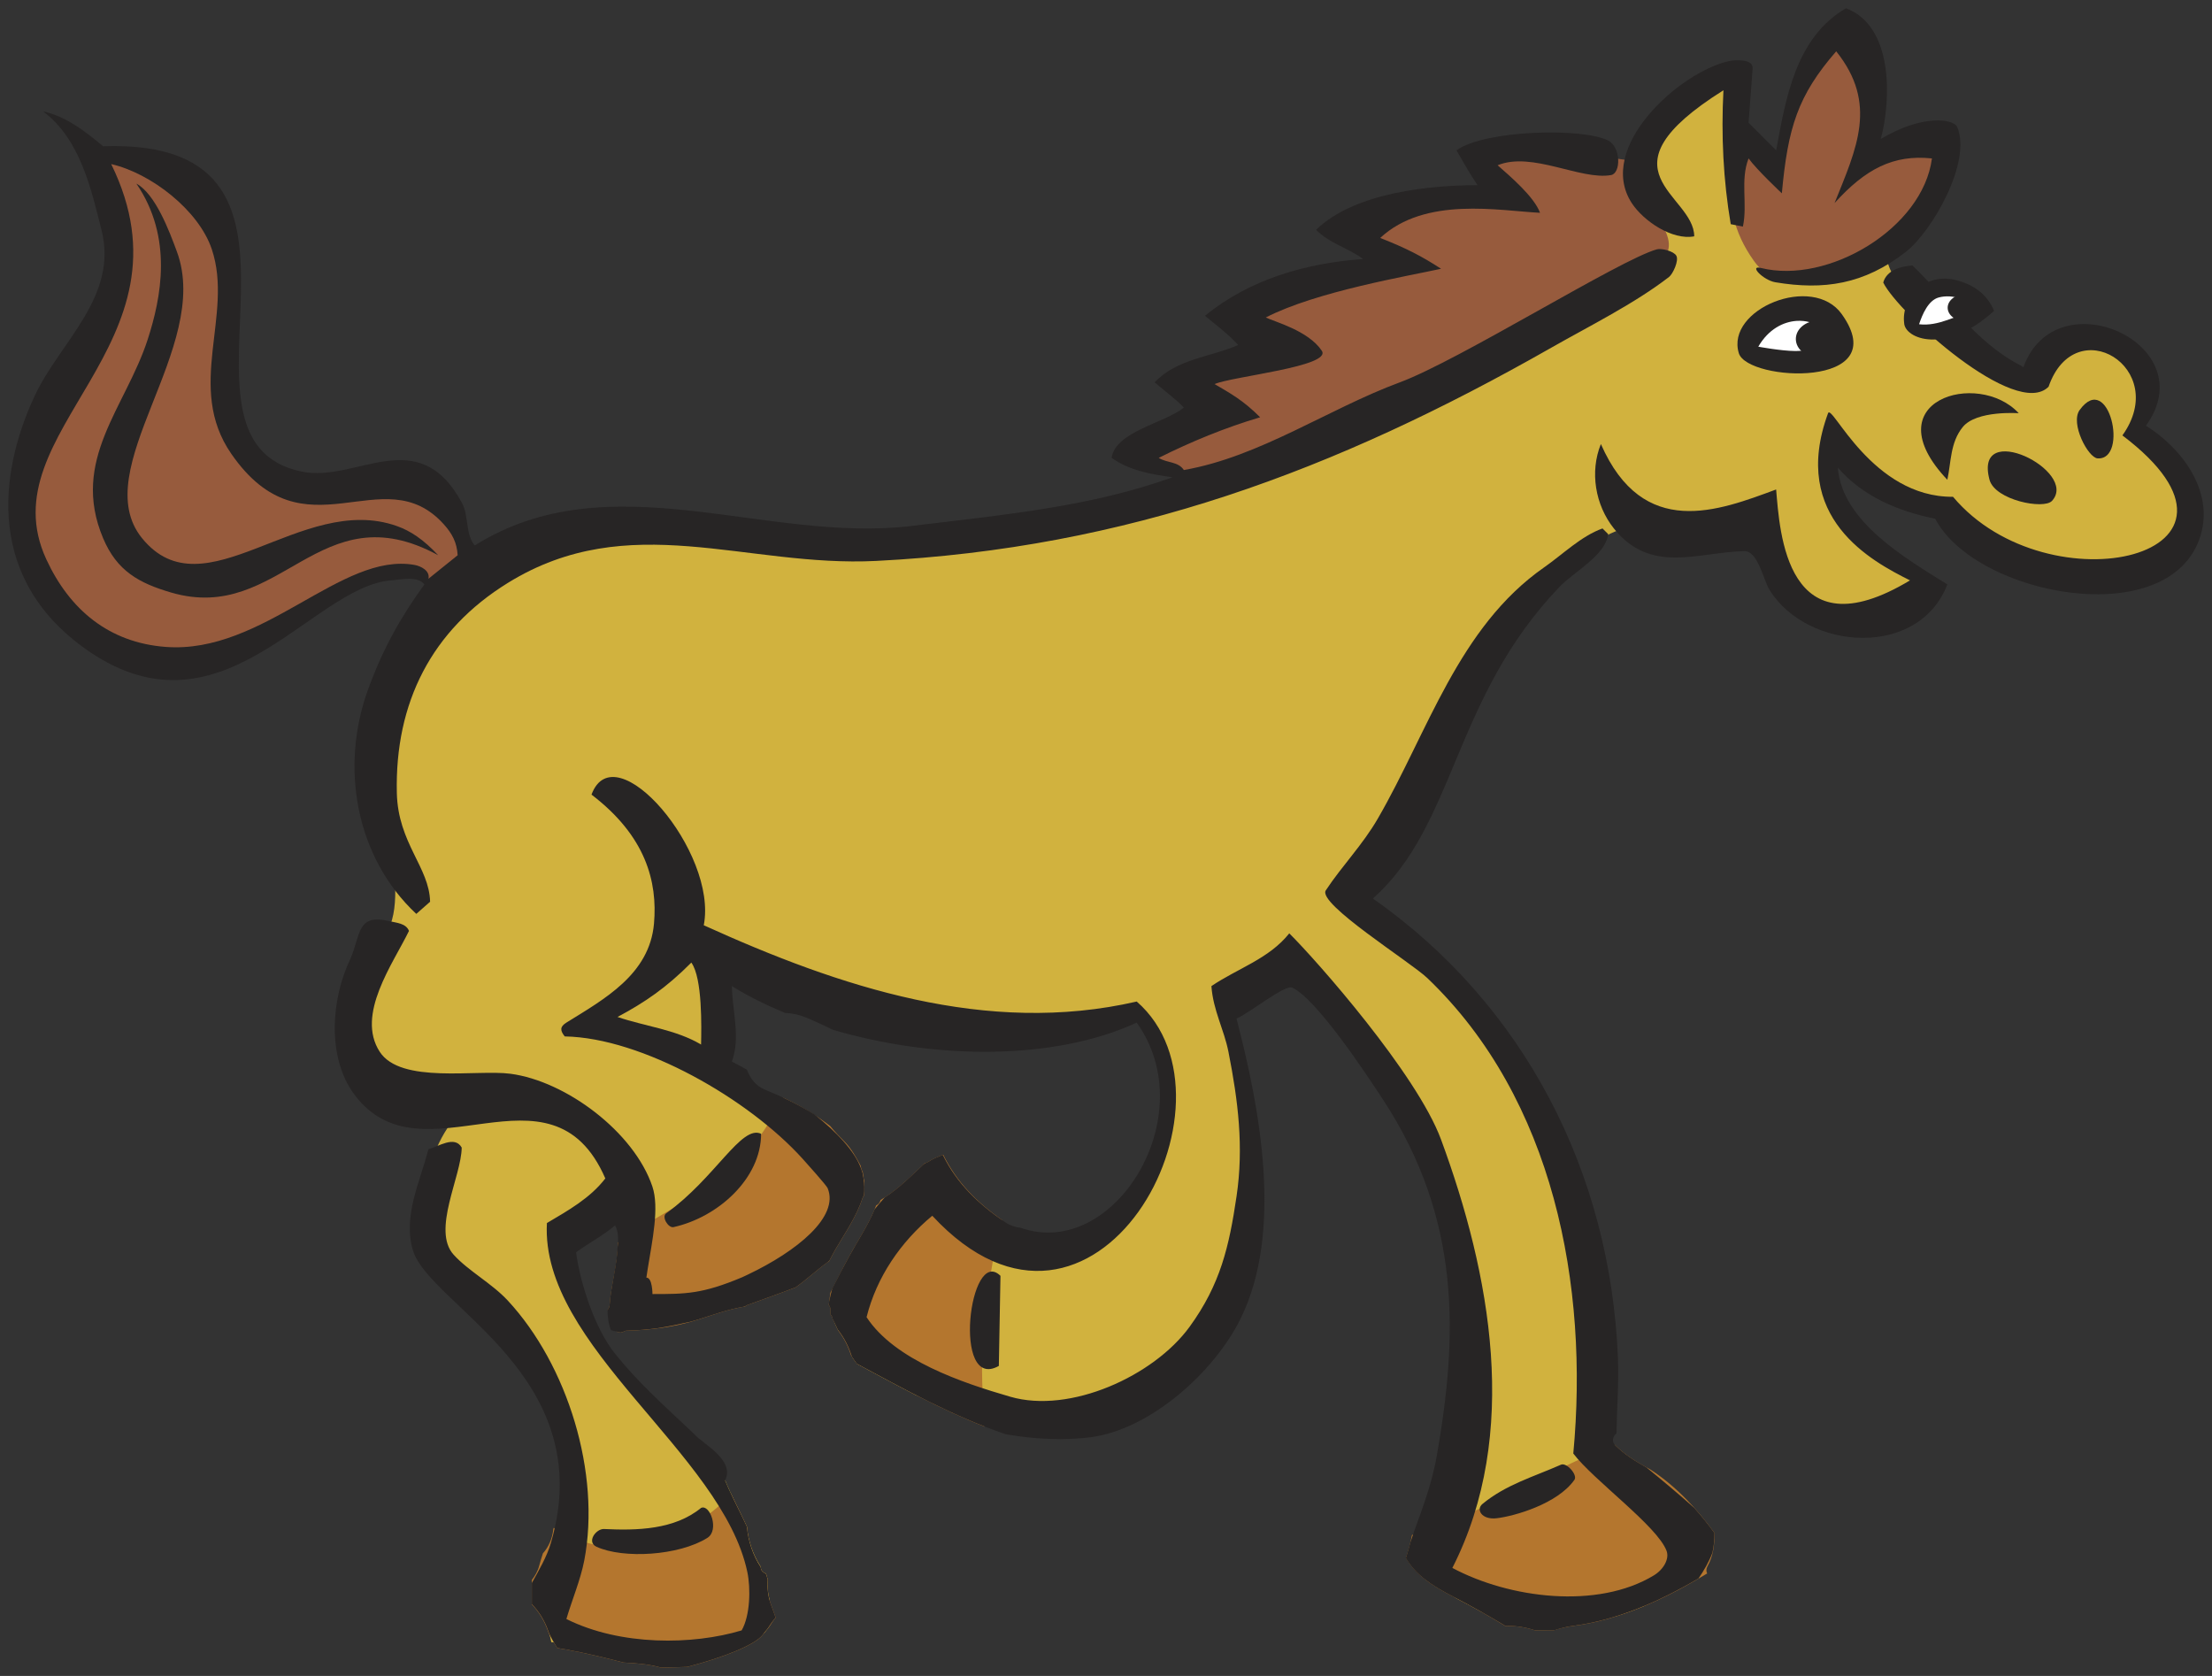
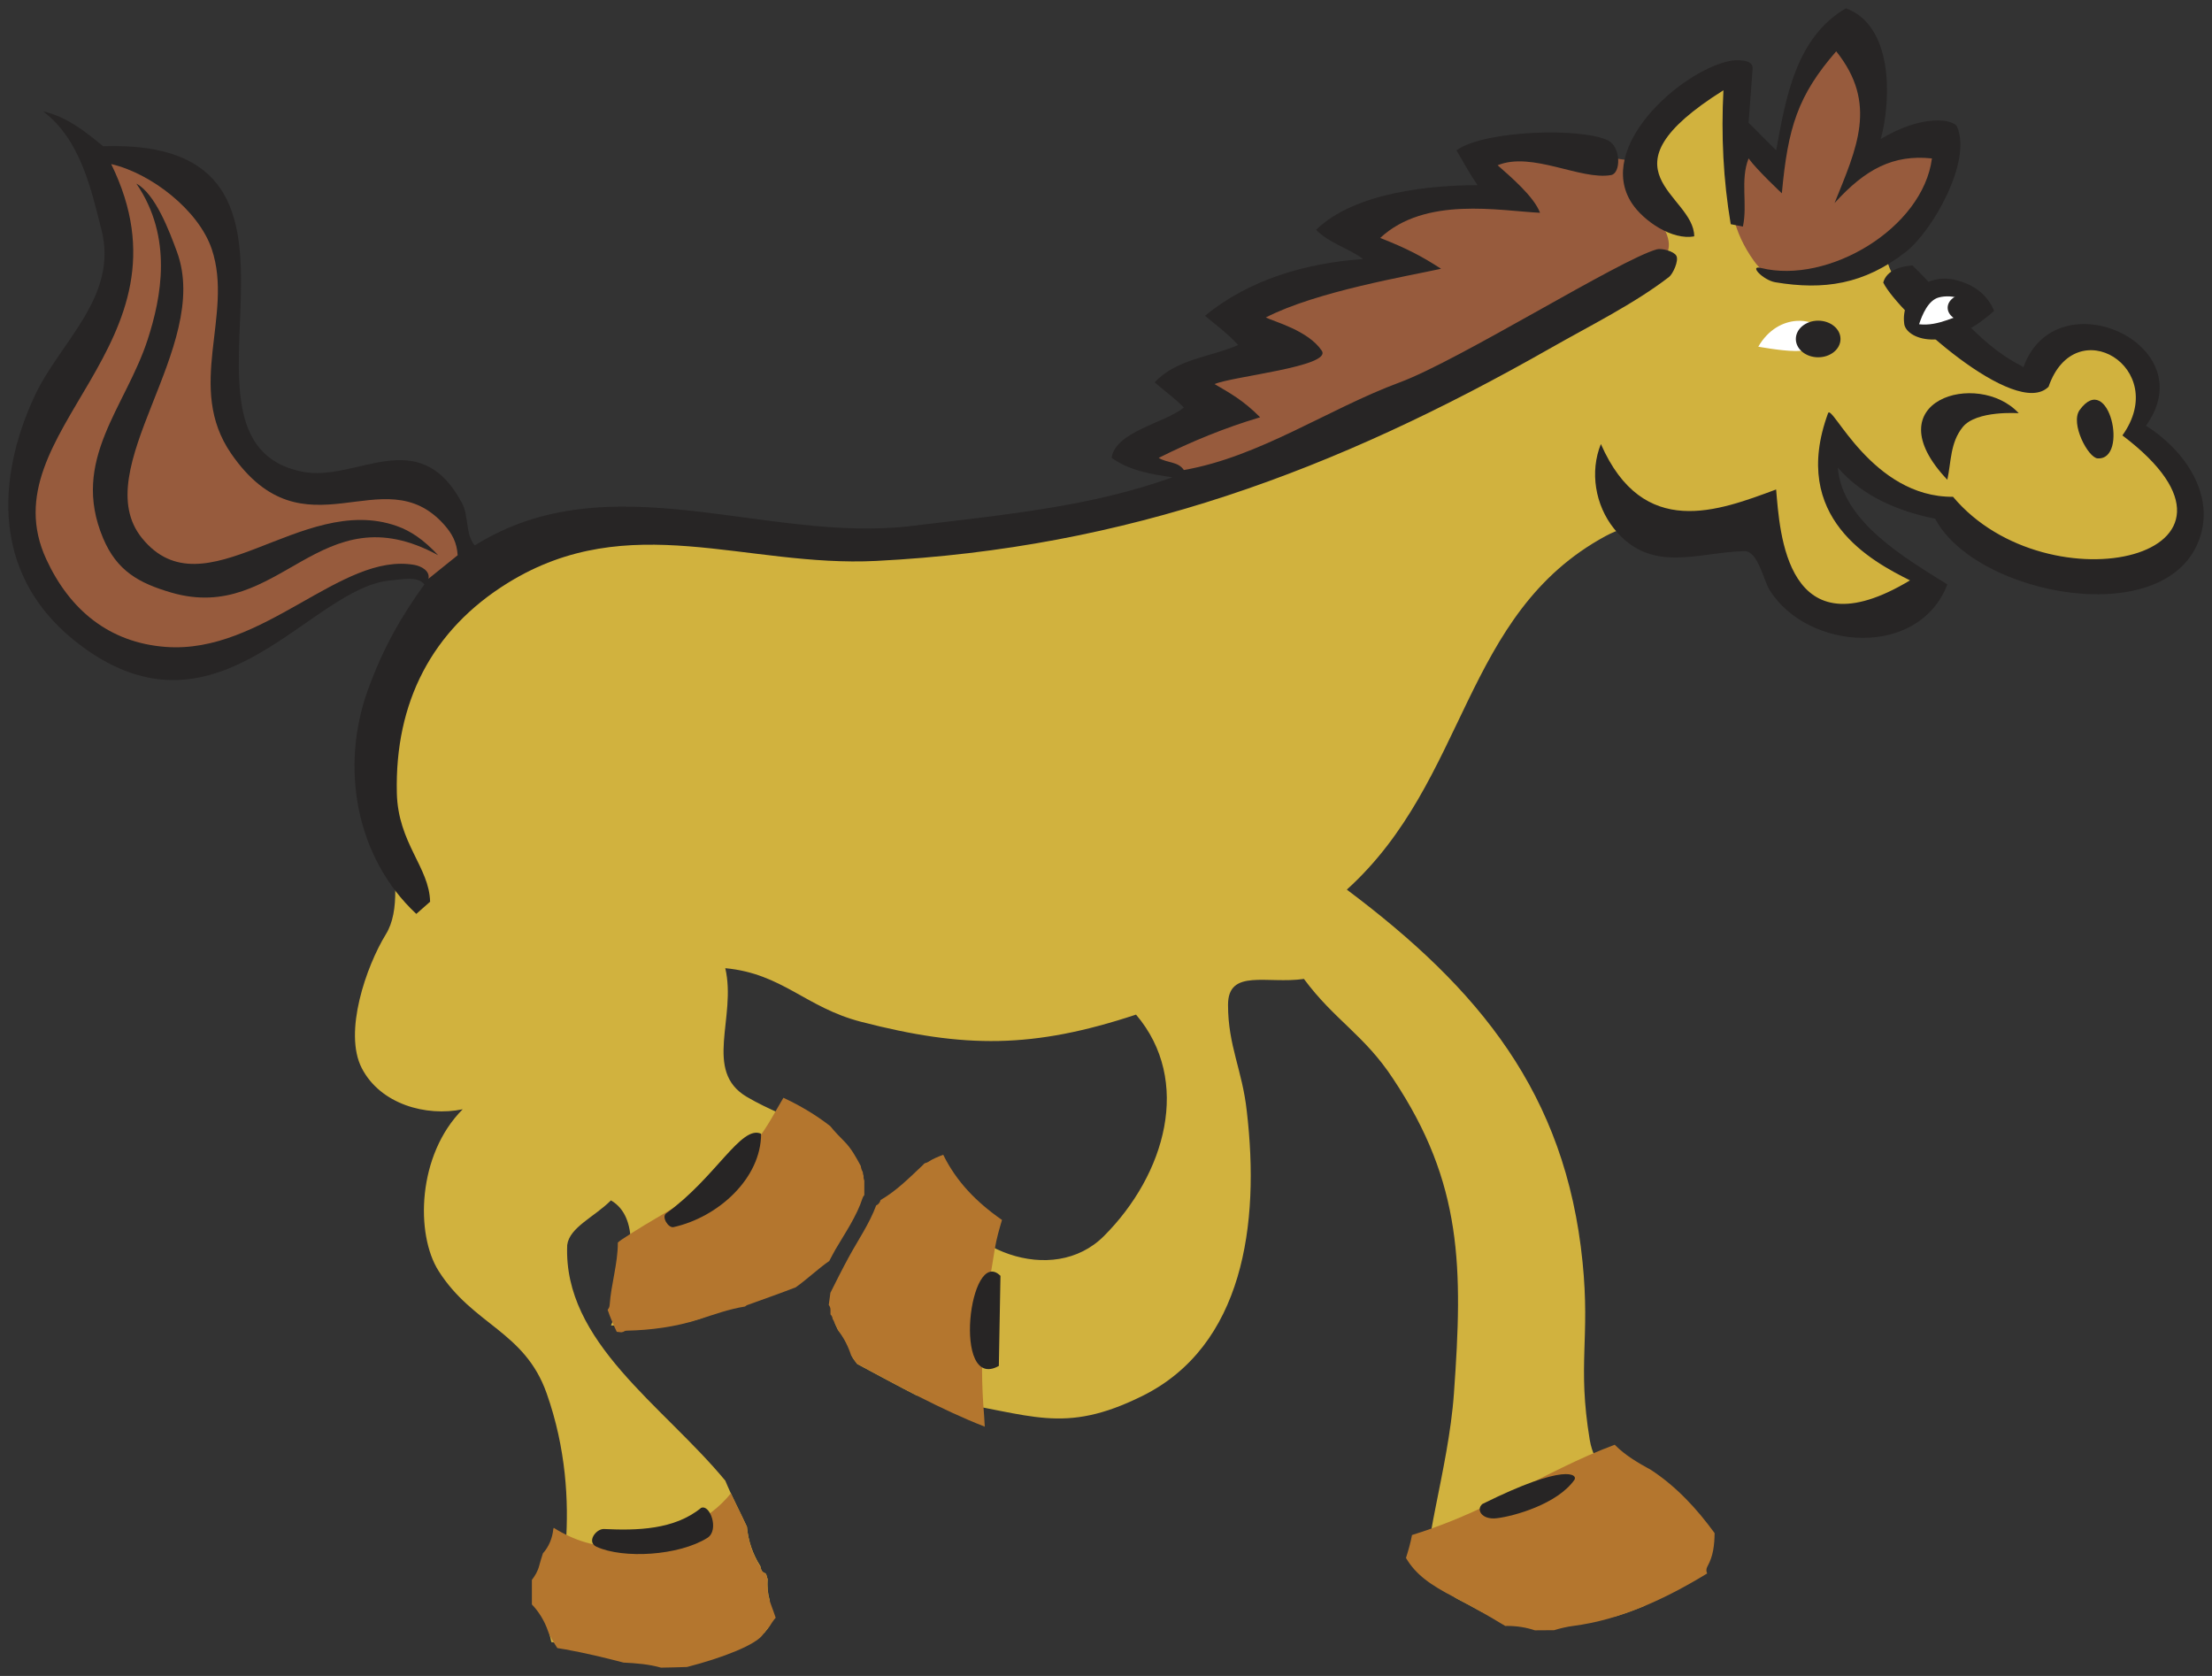
<svg xmlns="http://www.w3.org/2000/svg" version="1.1" width="186.659" height="141.407" viewBox="-0.5 -0.701 186.659 141.407">
  <rect x="-0.5" y="-0.701" width="186.659" height="141.407" fill="#333333" stroke="none" />
  <path id="ID0.5249641677364707" fill="#975B3D" d="M 151.42 22.513 C 157.147 22.89 165.887 16.485 162.873 11.663 C 160.983 11.934 159.332 11.588 157.599 11.362 C 156.458 8.954 157.484 3.318 155.036 1.868 C 151.798 5.109 150.668 9.101 149.234 13.397 C 145.467 11.514 142.377 12.87 138.157 12.87 C 133.787 12.87 129.417 10.382 125.272 11.815 C 123.387 12.418 128.961 16.92 127.005 16.486 C 125.648 16.184 124.065 16.184 122.183 16.184 C 117.737 16.184 116.005 16.335 112.162 18.519 L 116.456 21.609 L 103.797 25.829 C 104.475 27.11 106.132 27.787 105.606 29.145 C 104.702 31.405 99.879 28.769 99.578 31.255 C 99.428 32.837 101.462 32.988 102.59 33.968 L 94.755 38.188 C 96.289 38.438 98.068 38.942 98.974 39.696 C 110.101 40.037 117.118 33.1 129.113 29.147 C 134.163 27.488 136.875 25.907 142.075 25.53 C 148.632 25.075 149.838 28.917 151.42 22.513 Z " stroke-width="1.4" />
  <path id="ID0.03286631219089031" fill="#D1B23E" d="M 183.218 39.994 C 181.56 37.808 181.56 37.281 179.978 35.246 C 181.336 29.218 178.153 28.01 174.31 28.388 C 172.2 28.615 171.608 31.196 169.488 31.101 C 167.83 31.025 159.862 25.904 158.656 21.007 C 154.434 22.063 149.99 24.85 147.502 21.308 C 143.886 16.26 146.297 11.964 145.843 5.786 C 141.701 6.464 138.159 9.103 137.858 13.245 C 137.555 16.939 142.303 19.349 139.364 21.61 C 131.603 27.639 126.327 29.446 117.663 33.968 C 101.311 42.559 90.158 44.818 71.849 44.818 C 64.389 44.818 60.322 42.935 52.862 42.407 C 42.766 41.654 33.346 47.531 31.763 57.477 C 30.482 65.541 34.476 74.206 32.064 78.124 C 30.415 80.805 28.46 86.395 30.03 89.428 C 31.602 92.466 35.452 93.535 38.545 92.894 C 34.702 96.737 34.55 103.443 36.509 106.533 C 39.42 111.121 43.765 111.597 45.627 116.855 C 48.899 126.097 46.604 134.764 45.85 137.141 C 45.918 137.368 45.976 137.605 46.023 137.851 C 46.023 137.851 46.218 137.873 46.555 137.914 C 48.576 138.158 55.65 139.007 55.65 139.007 L 63.988 137.084 C 64.085 136.955 64.184 136.829 64.286 136.709 C 64.354 136.598 64.414 136.483 64.488 136.378 C 64.498 135.906 64.498 135.188 64.45 134.316 C 64.282 133.731 64.236 133.134 64.275 132.542 C 64.236 132.409 64.202 132.278 64.159 132.145 C 64.138 132.112 64.116 132.079 64.092 132.049 C 63.907 132.002 63.75 131.872 63.704 131.61 C 63.694 131.552 63.675 131.499 63.665 131.443 C 63.029 130.449 62.637 129.308 62.528 128.118 C 61.932 126.819 61.248 125.556 60.704 124.23 C 55.427 117.851 47.02 112.559 47.363 104.348 C 47.561 102.848 49.637 101.998 51.055 100.582 C 53.477 101.986 52.785 105.944 51.982 108.592 C 51.892 108.886 51.803 109.164 51.714 109.421 C 51.628 109.679 51.541 109.914 51.464 110.121 C 51.229 110.746 51.055 111.131 51.055 111.131 C 51.318 111.147 51.576 111.159 51.832 111.161 C 55.962 111.29 60.162 111.29 63.393 107.037 C 63.62 106.894 63.851 106.75 64.083 106.603 C 64.55 106.31 65.028 106.011 65.523 105.704 C 68.537 103.82 72.304 101.937 71.249 98.469 C 70.043 94.401 66.202 94.025 62.508 91.84 C 58.817 89.653 61.68 85.134 60.701 80.99 C 65.523 81.441 67.481 84.304 72.154 85.511 C 80.896 87.772 86.696 87.772 95.364 84.907 C 100.11 90.485 97.849 98.396 92.65 103.596 C 88.355 107.89 80.368 104.877 78.485 99.075 C 74.592 101.962 69.534 106.463 69.962 110.981 C 70.038 111.143 70.115 111.304 70.19 111.467 C 70.777 112.172 71.198 112.995 71.467 113.877 C 71.58 114.059 71.727 114.219 71.851 114.394 C 73.472 115.262 75.138 116.165 76.837 117.037 C 77.568 117.197 78.316 117.338 79.09 117.463 C 86.551 118.594 89.187 120.403 95.893 117.085 C 104.408 112.865 105.838 102.619 104.709 93.048 C 104.332 89.582 103.127 87.548 103.127 84.083 C 103.127 80.993 106.442 82.348 109.532 81.896 C 112.094 85.364 114.656 86.643 117.066 90.335 C 122.945 99.152 122.945 106.309 122.19 116.858 C 121.738 123.339 119.176 130.873 120.232 132.154 C 120.9 132.964 121.609 133.61 122.356 134.14 C 123.089 134.519 123.816 134.91 124.534 135.306 C 127.761 136.545 131.551 136.151 135.756 135.696 C 135.761 135.696 135.765 135.695 135.769 135.695 C 136.582 135.444 137.389 135.157 138.185 134.828 C 140.147 133.689 141.772 131.642 141.183 129.818 C 139.751 125.524 134.401 125.297 133.648 120.777 C 132.591 114.372 133.7 112.304 133.043 105.78 C 131.612 91.54 124.303 82.723 113.152 74.361 C 123.397 65.092 122.871 51.078 135.002 44.521 C 139.223 42.26 142.311 44.898 146.304 44.22 C 149.77 45.728 148.716 50.625 152.334 51.755 C 155.874 52.809 159.642 51.604 162.279 48.966 C 158.438 45.123 154.143 43.014 154.143 37.589 C 161.6 40.529 166.499 45.954 174.111 47.536 C 179.904 48.735 186.76 44.666 183.218 39.994 Z " stroke-width="1.4" />
  <path id="ID0.5103596481494606" fill="#B4762E" d="M 144.186 128.654 C 142.691 126.609 140.99 124.748 138.817 123.323 C 137.739 122.731 136.672 122.119 135.789 121.23 C 135.777 121.219 135.776 121.206 135.766 121.197 C 132.703 122.335 130.326 123.633 125.499 126.046 C 123.116 127.238 120.859 128.129 118.651 128.817 C 118.532 129.471 118.345 130.109 118.143 130.752 C 118.976 132.175 120.244 133.045 122.216 134.065 C 123.697 134.831 125.125 135.645 126.525 136.493 C 126.57 136.492 126.612 136.486 126.658 136.486 C 127.531 136.486 128.317 136.622 129.02 136.858 C 129.561 136.856 130.1 136.851 130.642 136.847 C 131.164 136.69 131.699 136.557 132.258 136.486 C 136.216 135.979 140.038 134.208 143.559 132.059 C 143.472 131.891 143.458 131.683 143.588 131.453 C 144.077 130.586 144.175 129.632 144.186 128.654 Z " stroke-width="1.4" />
  <path id="ID0.48582707485184073" fill="#B4762E" d="M 64.274 132.542 C 64.236 132.413 64.202 132.282 64.16 132.154 C 64.131 132.118 64.102 132.08 64.072 132.044 C 63.896 131.992 63.747 131.862 63.703 131.607 C 63.697 131.575 63.686 131.543 63.68 131.51 C 63.024 130.508 62.64 129.331 62.531 128.121 C 62.095 127.175 61.617 126.246 61.174 125.3 C 60.249 126.448 59.085 127.334 57.534 128.155 C 53.49 130.327 49.718 130.4 46.225 128.209 C 46.218 128.243 46.198 128.274 46.191 128.307 C 46.116 129.07 45.823 129.797 45.314 130.362 C 45.204 130.715 45.088 131.065 44.996 131.422 C 44.88 131.87 44.651 132.255 44.383 132.604 L 44.383 134.673 C 44.965 135.286 45.434 136.03 45.739 136.906 C 45.815 137.124 45.882 137.351 46.527 138.354 C 46.76 138.387 46.995 138.429 47.23 138.471 C 48.877 138.769 50.503 139.159 52.125 139.581 C 53.19 139.633 54.251 139.714 55.277 140.006 C 56.011 139.997 56.745 139.975 57.478 139.951 C 60.581 139.152 63.267 138.069 63.872 137.229 C 64.046 136.989 64.228 136.765 64.417 136.556 C 64.589 136.296 64.747 136.028 64.956 135.794 C 64.831 135.451 64.722 135.104 64.589 134.764 C 64.303 134.033 64.221 133.284 64.274 132.542 Z " stroke-width="1.4" />
  <path id="ID0.5547199798747897" fill="#B4762E" d="M 72.376 98.525 C 72.342 98.414 72.308 98.301 72.299 98.169 C 72.212 98.034 72.16 97.867 72.136 97.677 C 71.75 96.96 71.345 96.214 70.784 95.644 C 70.355 95.208 69.935 94.783 69.556 94.311 C 68.344 93.369 67.021 92.583 65.607 91.924 C 65.255 92.513 64.925 93.115 64.615 93.645 C 61.414 99.147 57.232 100.387 51.957 103.891 C 51.84 103.968 51.74 104.054 51.636 104.138 C 51.639 105.931 51.068 107.638 50.944 109.42 C 50.933 109.581 50.865 109.707 50.775 109.812 C 50.984 110.438 51.255 111.059 51.544 111.67 C 51.566 111.675 51.584 111.668 51.607 111.677 C 51.716 111.696 51.821 111.703 51.927 111.713 C 51.971 111.696 52.022 111.691 52.073 111.684 C 52.165 111.623 52.267 111.577 52.399 111.574 C 54.412 111.531 56.495 111.254 58.42 110.638 C 59.738 110.218 61.009 109.752 62.37 109.537 C 62.426 109.493 62.478 109.445 62.552 109.417 C 63.918 108.919 65.29 108.444 66.644 107.919 C 67.621 107.226 68.495 106.38 69.48 105.692 C 69.655 105.37 69.814 105.036 70 104.721 C 70.81 103.341 71.799 101.91 72.29 100.379 C 72.322 100.279 72.376 100.202 72.436 100.136 L 72.436 98.928 C 72.388 98.802 72.359 98.671 72.376 98.525 Z " stroke-width="1.4" />
  <path id="ID0.6060596397146583" fill="#B4762E" d="M 84.053 102.232 C 81.901 100.733 80.217 99.016 79.094 96.732 C 78.66 96.901 78.226 97.066 77.836 97.329 C 77.746 97.391 77.661 97.416 77.577 97.429 C 77.536 97.458 77.498 97.49 77.449 97.51 C 77.438 97.528 77.432 97.546 77.414 97.565 C 76.266 98.643 75.178 99.758 73.812 100.549 C 73.812 100.551 73.811 100.551 73.809 100.552 C 73.755 100.748 73.633 100.925 73.435 101.007 C 72.871 102.539 71.921 103.908 71.142 105.336 C 70.596 106.337 70.084 107.355 69.574 108.375 C 69.531 108.72 69.482 109.064 69.433 109.407 C 69.518 109.507 69.58 109.635 69.58 109.813 L 69.58 110.205 C 69.69 110.306 69.751 110.443 69.763 110.594 C 69.78 110.618 69.798 110.635 69.812 110.664 C 69.952 110.972 70.096 111.273 70.239 111.576 C 70.725 112.2 71.081 112.913 71.326 113.673 C 71.47 113.912 71.642 114.134 71.802 114.363 C 75.229 116.196 78.841 118.205 82.6 119.676 C 82.589 119.389 82.572 119.101 82.548 118.81 C 82.096 113.271 82.548 110.106 83.452 104.644 C 83.595 103.785 83.829 102.991 84.053 102.232 Z " stroke-width="1.4" />
  <path id="ID0.5582508374936879" fill="#272525" d="M 158.211 11.024 C 161.817 8.873 164.372 9.37 164.648 9.996 C 165.922 12.888 162.583 18.778 160.335 20.541 C 156.797 23.311 153.38 23.794 149.311 23.115 C 148.295 22.945 147.029 21.641 148.106 21.91 C 153.745 23.31 161.756 18.581 162.526 12.666 C 159.281 12.323 156.923 13.545 154.309 16.432 C 156.168 11.812 157.986 8.044 154.448 3.629 C 151.197 7.367 150.367 10.079 149.861 15.61 C 149.861 15.61 147.732 13.614 147.054 12.666 C 146.332 14.497 146.983 16.531 146.574 18.417 L 145.548 18.213 C 144.915 14.486 144.733 10.689 144.932 6.916 C 134.016 13.772 142.451 15.659 142.467 19.239 C 140.612 19.594 138.176 17.94 137.194 16.432 C 134.141 11.738 141.232 5.368 145.411 4.451 C 145.863 4.351 147.458 4.243 147.396 5.067 L 147.054 9.653 L 149.381 11.981 C 150.192 7.577 151.036 2.46 155.27 -0.001 C 159.289 1.485 159.093 7.748 158.211 11.024 Z " stroke-width="1.4" />
  <path id="ID0.520366549026221" fill="#272525" d="M 8.2 11.638 C 29.834 10.896 11.985 36.432 24.974 39.094 C 29.572 40.036 34.78 34.923 38.462 41.695 C 39.096 42.86 38.741 44.332 39.558 45.324 C 50.963 38.181 64.086 45.158 76.394 43.68 C 84.509 42.704 91.563 42.035 98.439 39.571 C 96.654 39.318 94.802 39.008 93.306 37.929 C 93.614 35.703 97.857 34.972 99.4 33.684 C 98.63 32.903 98.073 32.53 96.934 31.56 C 98.801 29.575 101.613 29.439 103.986 28.41 C 103.128 27.495 102.518 27.031 101.179 25.946 C 104.942 22.856 109.74 21.494 114.528 21.154 C 113.27 20.213 111.678 19.839 110.559 18.689 C 113.82 15.502 120.354 14.916 124.183 14.924 C 123.53 13.961 123.088 13.167 122.403 11.98 C 124.82 10.256 133.071 10.058 135.208 11.159 C 136.297 11.721 136.287 13.923 135.447 14.071 C 132.885 14.524 128.775 12.051 125.877 13.243 C 126.959 14.196 128.955 15.894 129.456 17.254 C 126.029 17.087 119.767 15.837 115.969 19.376 C 118.193 20.251 119.488 20.924 121.104 21.977 C 118.342 22.588 110.596 23.883 106.314 26.086 C 107.024 26.44 109.903 27.185 111.039 28.893 C 111.923 30.223 103.457 31.059 101.993 31.706 C 103.272 32.459 104.403 33.062 105.836 34.507 C 102.884 35.381 100.03 36.555 97.277 37.932 C 98.004 38.388 98.907 38.217 99.401 38.958 C 105.817 37.836 111.569 33.802 117.614 31.563 C 122.658 29.695 136.181 21.207 139.318 20.335 C 139.706 20.227 140.75 20.49 140.96 20.882 C 141.186 21.302 140.659 22.42 140.346 22.663 C 137.436 24.914 133.627 26.803 130.414 28.631 C 112.123 39.043 94.641 45.55 73.452 46.626 C 62.416 47.187 52.598 42.162 42.368 48.474 C 35.922 52.45 32.812 58.59 32.987 66.207 C 33.085 70.441 35.732 72.477 35.794 75.383 L 34.629 76.409 C 29.506 71.627 28.178 64.011 30.558 57.474 C 31.837 53.963 33.358 51.303 35.312 48.611 C 34.73 47.859 33.334 48.205 32.505 48.269 C 25.714 48.791 18.081 62.433 6.444 53.858 C -2.145 47.529 -0.191 38.263 2.448 32.658 C 4.589 28.111 9.497 24.332 8.062 18.69 C 7.2 15.301 6.294 11.059 3.133 8.695 C 5.085 9.121 6.699 10.389 8.2 11.638 Z " stroke-width="1.4" />
  <path id="ID0.24653478991240263" fill="#975B3D" d="M 38.12 46.147 L 35.655 48.132 C 35.809 47.459 35.018 47.064 34.49 46.967 C 28.29 45.843 21.736 54.516 13.472 53.882 C 8.699 53.518 5.376 50.751 3.406 46.488 C -1.619 35.608 16.401 28.466 8.884 13.145 C 12.213 13.903 16.265 17.018 17.375 20.335 C 19.236 25.896 15.125 31.963 19.017 37.589 C 25.204 46.529 31.801 37.804 36.956 43.544 C 37.664 44.334 38.05 45.065 38.12 46.147 Z " stroke-width="1.4" />
  <path id="ID0.7069452675059438" fill="#272525" d="M 36.477 46.147 C 26.412 40.671 23.206 51.997 13.951 49.297 C 11.221 48.499 9.364 47.474 8.2 44.709 C 5.419 38.105 10.105 33.683 11.966 27.934 C 13.095 24.443 14.13 19.348 11.007 14.79 C 12.626 15.667 13.807 18.848 14.431 20.541 C 17.417 28.633 6.769 38.902 11.487 44.709 C 16.749 51.188 24.893 40.817 32.985 43.683 C 34.146 44.093 35.228 44.815 36.477 46.147 Z " stroke-width="1.4" />
  <path id="ID0.6897000474855304" fill="#272525" d="M 170.244 30.288 C 172.981 22.648 185.585 28.335 180.583 35.217 C 183.523 37.04 186.362 40.673 185.188 44.503 C 182.672 52.7 166.248 49.62 162.797 43.064 C 159.698 42.445 156.691 41.188 154.582 38.751 C 154.934 43.327 160.346 46.431 163.826 48.609 C 161.407 54.884 152.034 54.201 148.832 49.09 C 148.303 48.245 147.844 45.784 146.709 45.804 C 142.81 45.867 138.817 47.806 135.685 43.886 C 134.11 41.912 133.642 39.102 134.59 36.765 C 138.159 44.89 144.529 42.391 149.378 40.599 C 149.688 44.135 150.19 54.578 160.675 48.268 C 157.472 46.666 150.515 43.005 153.76 34.163 C 154.084 33.281 157.449 41.273 164.305 41.216 C 172.336 50.791 192.137 46.264 178.598 36.037 C 182.673 30.345 174.611 25.446 172.368 31.928 C 169.618 34.717 159.67 25.703 158.417 23.139 C 158.704 22.085 159.923 21.757 160.881 21.701 C 163.758 24.429 166.239 28.235 170.04 30.149 L 170.244 30.288 Z " stroke-width="1.4" />
-   <path id="ID0.08290862245485187" fill="#272525" d="M 154.924 25.813 C 159.418 32.136 146.961 31.499 146.23 29.1 C 145.1 25.388 152.467 22.352 154.924 25.813 Z " stroke-width="1.4" />
  <path id="ID0.1608870690688491" fill="#FFFFFF" d="M 153.76 28.413 C 153.76 28.413 152.173 28.93 150.967 28.916 C 149.762 28.904 147.873 28.55 147.873 28.55 C 148.727 27.073 149.989 26.442 151.124 26.373 C 152.636 26.281 153.928 27.184 153.76 28.413 Z " stroke-width="1.4" />
  <path id="ID0.3996476330794394" fill="#272525" d="M 152.926 26.355 C 153.445 26.355 153.917 26.529 154.259 26.809 C 154.599 27.087 154.81 27.474 154.81 27.901 C 154.81 28.328 154.599 28.714 154.259 28.993 C 153.917 29.273 153.445 29.446 152.926 29.446 C 152.407 29.446 151.935 29.273 151.593 28.993 C 151.253 28.714 151.042 28.328 151.042 27.901 C 151.042 27.474 151.253 27.087 151.593 26.809 C 151.935 26.529 152.407 26.355 152.926 26.355 Z " stroke-width="1.4" />
  <path id="ID0.31966521218419075" fill="#272525" d="M 169.851 34.164 C 169.851 34.164 166.285 33.9 165.127 35.329 C 164.062 36.642 164.155 38.261 163.825 39.78 C 157.484 33.095 166.423 30.454 169.851 34.164 Z " stroke-width="1.4" />
-   <path id="ID0.6549390256404877" fill="#272525" d="M 167.385 39.78 C 166.001 34.607 174.958 39.05 172.658 41.56 C 171.966 42.314 167.849 41.5 167.385 39.78 Z " stroke-width="1.4" />
-   <path id="ID0.30931072449311614" fill="#272525" d="M 142.472 126.531 C 141.319 125.499 139.765 124.194 138.428 123.108 C 137.485 122.578 136.566 122.011 135.789 121.23 C 135.468 120.91 135.615 120.48 135.906 120.24 C 135.951 117.904 136.111 115.963 136.028 113.861 C 135.399 98.286 128.181 84.109 115.349 75.109 C 122.333 68.929 122.092 58.218 131.097 48.817 C 132.314 47.545 134.978 46.173 135.206 44.365 L 134.726 43.887 C 132.927 44.53 131.359 46.084 129.797 47.173 C 122.568 52.217 119.99 61.081 115.766 68.369 C 114.474 70.602 112.756 72.338 111.378 74.423 C 110.64 75.543 118.525 80.469 119.938 81.817 C 130.646 92.043 133.585 107.843 132.262 121.939 C 133.969 124.194 139.353 128.062 140.134 130.154 C 140.382 130.815 139.896 131.715 139.06 132.222 C 134.291 135.113 126.865 134.163 122.057 131.593 C 127.816 120.284 125.275 106.756 121.1 95.442 C 119.063 89.921 110.577 80.305 108.295 78.051 C 106.587 80.202 103.926 81.008 101.725 82.502 C 101.871 84.561 102.784 86.135 103.162 88.047 C 103.983 92.198 104.461 96.082 103.846 100.236 C 103.222 104.46 102.491 107.666 99.876 111.258 C 96.869 115.387 89.806 118.621 84.743 117.146 C 80.703 115.972 75.013 114.073 72.625 110.436 C 73.47 107.055 75.502 104.09 78.17 101.878 C 91.897 116.677 105.077 92.211 95.422 83.804 C 82.762 86.717 70.334 82.564 58.887 77.368 C 60.092 71.189 51.38 61.034 49.414 66.345 C 53.989 69.832 54.999 73.683 54.687 77.23 C 54.309 81.522 50.484 83.601 47.293 85.583 C 46.729 85.933 46.765 86.26 47.156 86.747 C 53.688 86.862 62.676 92.022 67.246 97.09 C 67.533 97.411 69.238 99.306 69.34 99.55 C 70.34 101.969 66.736 104.88 62.594 106.849 C 62.44 106.924 62.286 106.995 62.132 107.065 C 58.758 108.485 57.358 108.485 54.558 108.485 C 54.558 108.485 54.558 107.085 54.044 107.101 C 54.076 106.866 54.113 106.625 54.153 106.38 C 54.548 103.943 55.146 101.182 54.552 99.414 C 53.002 94.811 47.261 90.516 42.57 89.897 C 39.714 89.52 33.323 90.78 31.546 88.047 C 29.505 84.909 32.676 80.598 34.011 77.846 C 33.764 77.197 32.946 77.165 32.368 77.025 C 29.611 76.36 29.953 78.12 29.082 80.174 C 27.436 83.546 27.059 88.536 29.424 91.678 C 35.169 99.309 45.969 88.123 50.58 98.729 C 49.297 100.401 47.43 101.441 45.651 102.494 C 45.083 112.893 60.441 121.892 62.563 131.935 C 62.854 133.318 62.807 135.612 62.083 136.864 C 57.985 138.1 51.885 138.194 47.295 135.904 C 47.764 134.302 48.487 132.601 48.801 130.974 C 50.216 123.607 47.401 114.478 42.348 109.032 C 40.996 107.575 39.018 106.534 37.777 105.161 C 35.92 103.106 38.437 98.557 38.461 96.124 C 37.863 95.067 36.474 96.064 35.654 96.261 C 34.952 99.002 33.467 101.935 34.353 104.819 C 35.775 109.444 50.107 115.381 45.993 129.466 C 45.641 130.672 44.989 131.761 44.38 132.864 L 44.38 134.642 C 44.969 135.26 45.449 136.006 45.757 136.888 C 45.834 137.108 45.902 137.337 46.523 138.347 C 46.757 138.382 46.991 138.424 47.226 138.466 C 48.872 138.764 50.499 139.153 52.12 139.576 C 53.186 139.628 54.247 139.709 55.273 140 C 56.007 139.992 56.742 139.969 57.475 139.945 C 60.578 139.145 63.263 138.062 63.868 137.224 C 64.001 137.039 64.141 136.87 64.282 136.703 C 64.481 136.382 64.698 136.072 64.951 135.787 C 64.828 135.446 64.718 135.099 64.583 134.758 C 64.302 134.037 64.226 133.297 64.277 132.565 C 64.236 132.426 64.201 132.289 64.158 132.152 C 64.128 132.115 64.099 132.077 64.069 132.041 C 63.893 131.989 63.745 131.859 63.7 131.604 C 63.694 131.572 63.683 131.54 63.676 131.506 C 63.019 130.502 62.636 129.326 62.527 128.118 C 62.028 127.032 61.464 125.971 60.973 124.876 C 60.875 124.657 60.779 124.438 60.688 124.214 C 61.556 122.483 58.756 121.083 58.139 120.358 C 57.97 120.196 57.799 120.033 57.627 119.869 C 55.564 117.918 53.372 115.972 51.399 113.516 C 49.712 111.418 48.459 107.603 48.114 104.959 C 49.187 104.173 50.38 103.561 51.399 102.7 C 51.679 103.173 51.7 103.837 51.607 104.602 C 51.524 106.225 51.052 107.79 50.94 109.417 C 50.929 109.581 50.858 109.708 50.767 109.815 C 50.765 110.425 50.845 111.007 51.058 111.53 C 51.206 111.574 51.357 111.616 51.511 111.651 C 51.633 111.681 51.759 111.703 51.885 111.728 C 51.94 111.702 52.006 111.693 52.07 111.682 C 52.162 111.622 52.266 111.576 52.396 111.573 C 53.246 111.553 54.108 111.483 54.965 111.373 C 55.877 111.226 56.763 111.049 57.632 110.849 C 57.894 110.779 58.159 110.718 58.416 110.636 C 59.696 110.229 60.931 109.78 62.248 109.557 C 62.294 109.542 62.339 109.529 62.385 109.515 C 62.437 109.48 62.483 109.439 62.548 109.417 C 63.913 108.919 65.286 108.443 66.641 107.919 C 67.581 107.251 68.428 106.449 69.366 105.776 C 69.405 105.736 69.452 105.699 69.493 105.659 C 69.664 105.347 69.816 105.027 69.996 104.721 C 70.806 103.341 71.795 101.91 72.286 100.379 C 72.315 100.288 72.362 100.215 72.413 100.149 C 72.43 99.928 72.437 99.707 72.433 99.483 L 72.433 99.445 C 72.427 99.215 72.408 98.986 72.371 98.755 C 72.371 98.749 72.37 98.743 72.369 98.738 C 72.342 98.575 72.322 98.413 72.282 98.249 C 72.265 98.183 72.234 98.115 72.213 98.049 C 72.196 98.013 72.185 97.973 72.174 97.934 C 71.652 96.431 70.089 94.812 68.233 93.332 C 66.914 92.513 65.497 91.833 64.027 91.228 C 63.284 90.923 62.797 90.29 62.529 89.554 C 62.06 89.291 61.629 89.058 61.26 88.869 C 62.003 86.808 61.296 84.612 61.26 82.502 C 62.622 83.348 64.144 84.099 65.756 84.769 C 66.329 84.785 66.917 84.907 67.484 85.14 C 68.26 85.459 69.03 85.812 69.79 86.191 C 78.236 88.675 88.336 88.845 95.422 85.583 C 101.052 93.429 93.523 105.679 85.625 102.893 C 85.169 102.845 84.725 102.697 84.326 102.428 C 82.037 100.88 80.232 99.133 79.058 96.743 C 78.635 96.908 78.212 97.072 77.831 97.328 C 77.763 97.374 77.697 97.392 77.633 97.413 C 77.568 97.453 77.502 97.488 77.437 97.528 C 77.425 97.539 77.423 97.553 77.41 97.563 C 76.36 98.547 75.359 99.562 74.154 100.335 C 73.861 100.656 73.578 100.993 73.302 101.336 C 72.727 102.735 71.86 104.01 71.138 105.333 C 70.654 106.219 70.187 107.114 69.732 108.016 C 69.629 108.371 69.549 108.724 69.473 109.077 C 69.457 109.186 69.444 109.295 69.429 109.404 C 69.514 109.504 69.576 109.633 69.576 109.81 L 69.576 110.202 C 69.686 110.303 69.746 110.44 69.759 110.592 C 69.776 110.615 69.794 110.632 69.808 110.662 C 69.933 110.936 70.061 111.203 70.187 111.474 C 70.735 112.148 71.125 112.932 71.387 113.768 C 71.513 113.974 71.666 114.166 71.803 114.365 C 75.764 116.484 79.972 118.832 84.368 120.312 C 84.382 120.313 84.396 120.317 84.409 120.32 C 84.411 120.32 84.414 120.322 84.417 120.322 C 84.43 120.322 84.437 120.329 84.449 120.329 C 86.899 120.744 89.318 120.849 91.516 120.568 C 96.6 119.914 101.979 115.034 104.182 110.571 C 107.81 103.233 105.819 92.813 103.841 85.238 C 104.977 84.769 107.933 82.327 108.564 82.636 C 110.671 83.667 114.773 89.902 116.165 92.018 C 122.897 102.245 122.479 112.176 120.753 122.074 C 120.257 124.912 119.325 127.025 118.518 129.419 C 118.405 129.867 118.272 130.313 118.132 130.76 C 118.966 132.181 120.239 133.041 122.209 134.06 C 123.694 134.828 125.129 135.638 126.535 136.486 C 126.574 136.486 126.612 136.48 126.651 136.48 C 127.52 136.48 128.301 136.616 129.001 136.853 C 129.567 136.85 130.134 136.846 130.7 136.842 C 131.199 136.683 131.713 136.549 132.251 136.48 C 135.94 136.007 139.507 134.432 142.828 132.482 C 143.272 131.839 143.721 131.065 144.001 130.313 C 144.126 129.774 144.172 129.216 144.177 128.649 C 143.645 127.915 143.076 127.207 142.472 126.531 Z " stroke-width="1.4" />
  <path id="ID0.26010353956371546" fill="#D1B23E" d="M 58.66 87.433 C 56.494 86.15 53.953 85.907 51.608 85.105 C 53.891 83.889 55.724 82.642 57.838 80.517 C 58.787 81.83 58.689 85.999 58.66 87.433 Z " stroke-width="1.4" />
  <path id="ID0.9278712212108076" fill="#272525" d="M 63.725 94.963 C 63.725 98.727 60.095 102.008 56.332 102.838 C 55.899 102.932 55.297 101.973 55.716 101.674 C 59.868 98.693 62.055 94.172 63.725 94.963 Z " stroke-width="1.4" />
  <path id="ID0.5757170431315899" fill="#272525" d="M 83.924 106.946 L 83.787 114.548 C 79.832 116.785 81.287 104.353 83.924 106.946 Z " stroke-width="1.4" />
-   <path id="ID0.3393205441534519" fill="#272525" d="M 132.356 124.162 C 130.925 126.196 127.279 127.228 125.801 127.401 C 124.52 127.551 124.033 126.658 124.596 126.196 C 126.572 124.565 128.878 123.917 131.226 122.881 C 131.696 122.672 132.65 123.745 132.356 124.162 Z " stroke-width="1.4" />
+   <path id="ID0.3393205441534519" fill="#272525" d="M 132.356 124.162 C 130.925 126.196 127.279 127.228 125.801 127.401 C 124.52 127.551 124.033 126.658 124.596 126.196 C 131.696 122.672 132.65 123.745 132.356 124.162 Z " stroke-width="1.4" />
  <path id="ID0.5668331836350262" fill="#272525" d="M 59.19 129.059 C 56.78 130.567 52.106 130.838 49.847 129.812 C 48.975 129.417 49.771 128.307 50.445 128.309 C 53.252 128.446 56.4 128.377 58.66 126.529 C 59.413 126.185 60.219 128.416 59.19 129.059 Z " stroke-width="1.4" />
  <path id="ID0.8338625109754503" fill="#272525" d="M 167.772 25.526 C 163.626 29.294 160.235 27.861 160.182 26.557 C 159.927 24.527 161.857 22.179 164.682 22.964 C 166.038 23.342 167.168 24.094 167.772 25.526 Z " stroke-width="1.4" />
  <path id="ID0.15264540491625667" fill="#FFFFFF" d="M 165.999 25.518 C 164.629 25.89 163.09 26.859 161.441 26.657 C 161.715 25.833 162.215 24.636 163.1 24.398 C 164.276 24.077 165.812 24.604 165.999 25.518 Z " stroke-width="1.4" />
  <path id="ID0.120642751455307" fill="#272525" d="M 165.435 24.095 C 165.872 24.095 166.267 24.226 166.554 24.437 C 166.839 24.648 167.017 24.941 167.017 25.263 C 167.017 25.585 166.839 25.878 166.554 26.089 C 166.267 26.3 165.872 26.431 165.435 26.431 C 164.998 26.431 164.603 26.3 164.316 26.089 C 164.031 25.878 163.853 25.585 163.853 25.263 C 163.853 24.941 164.031 24.648 164.316 24.437 C 164.603 24.226 164.998 24.095 165.435 24.095 Z " stroke-width="1.4" />
  <path id="ID0.6889466000720859" fill="#272525" d="M 174.993 33.891 C 177.457 30.502 179.165 38.137 176.506 37.975 C 175.708 37.925 174.172 35.02 174.993 33.891 Z " stroke-width="1.4" />
</svg>